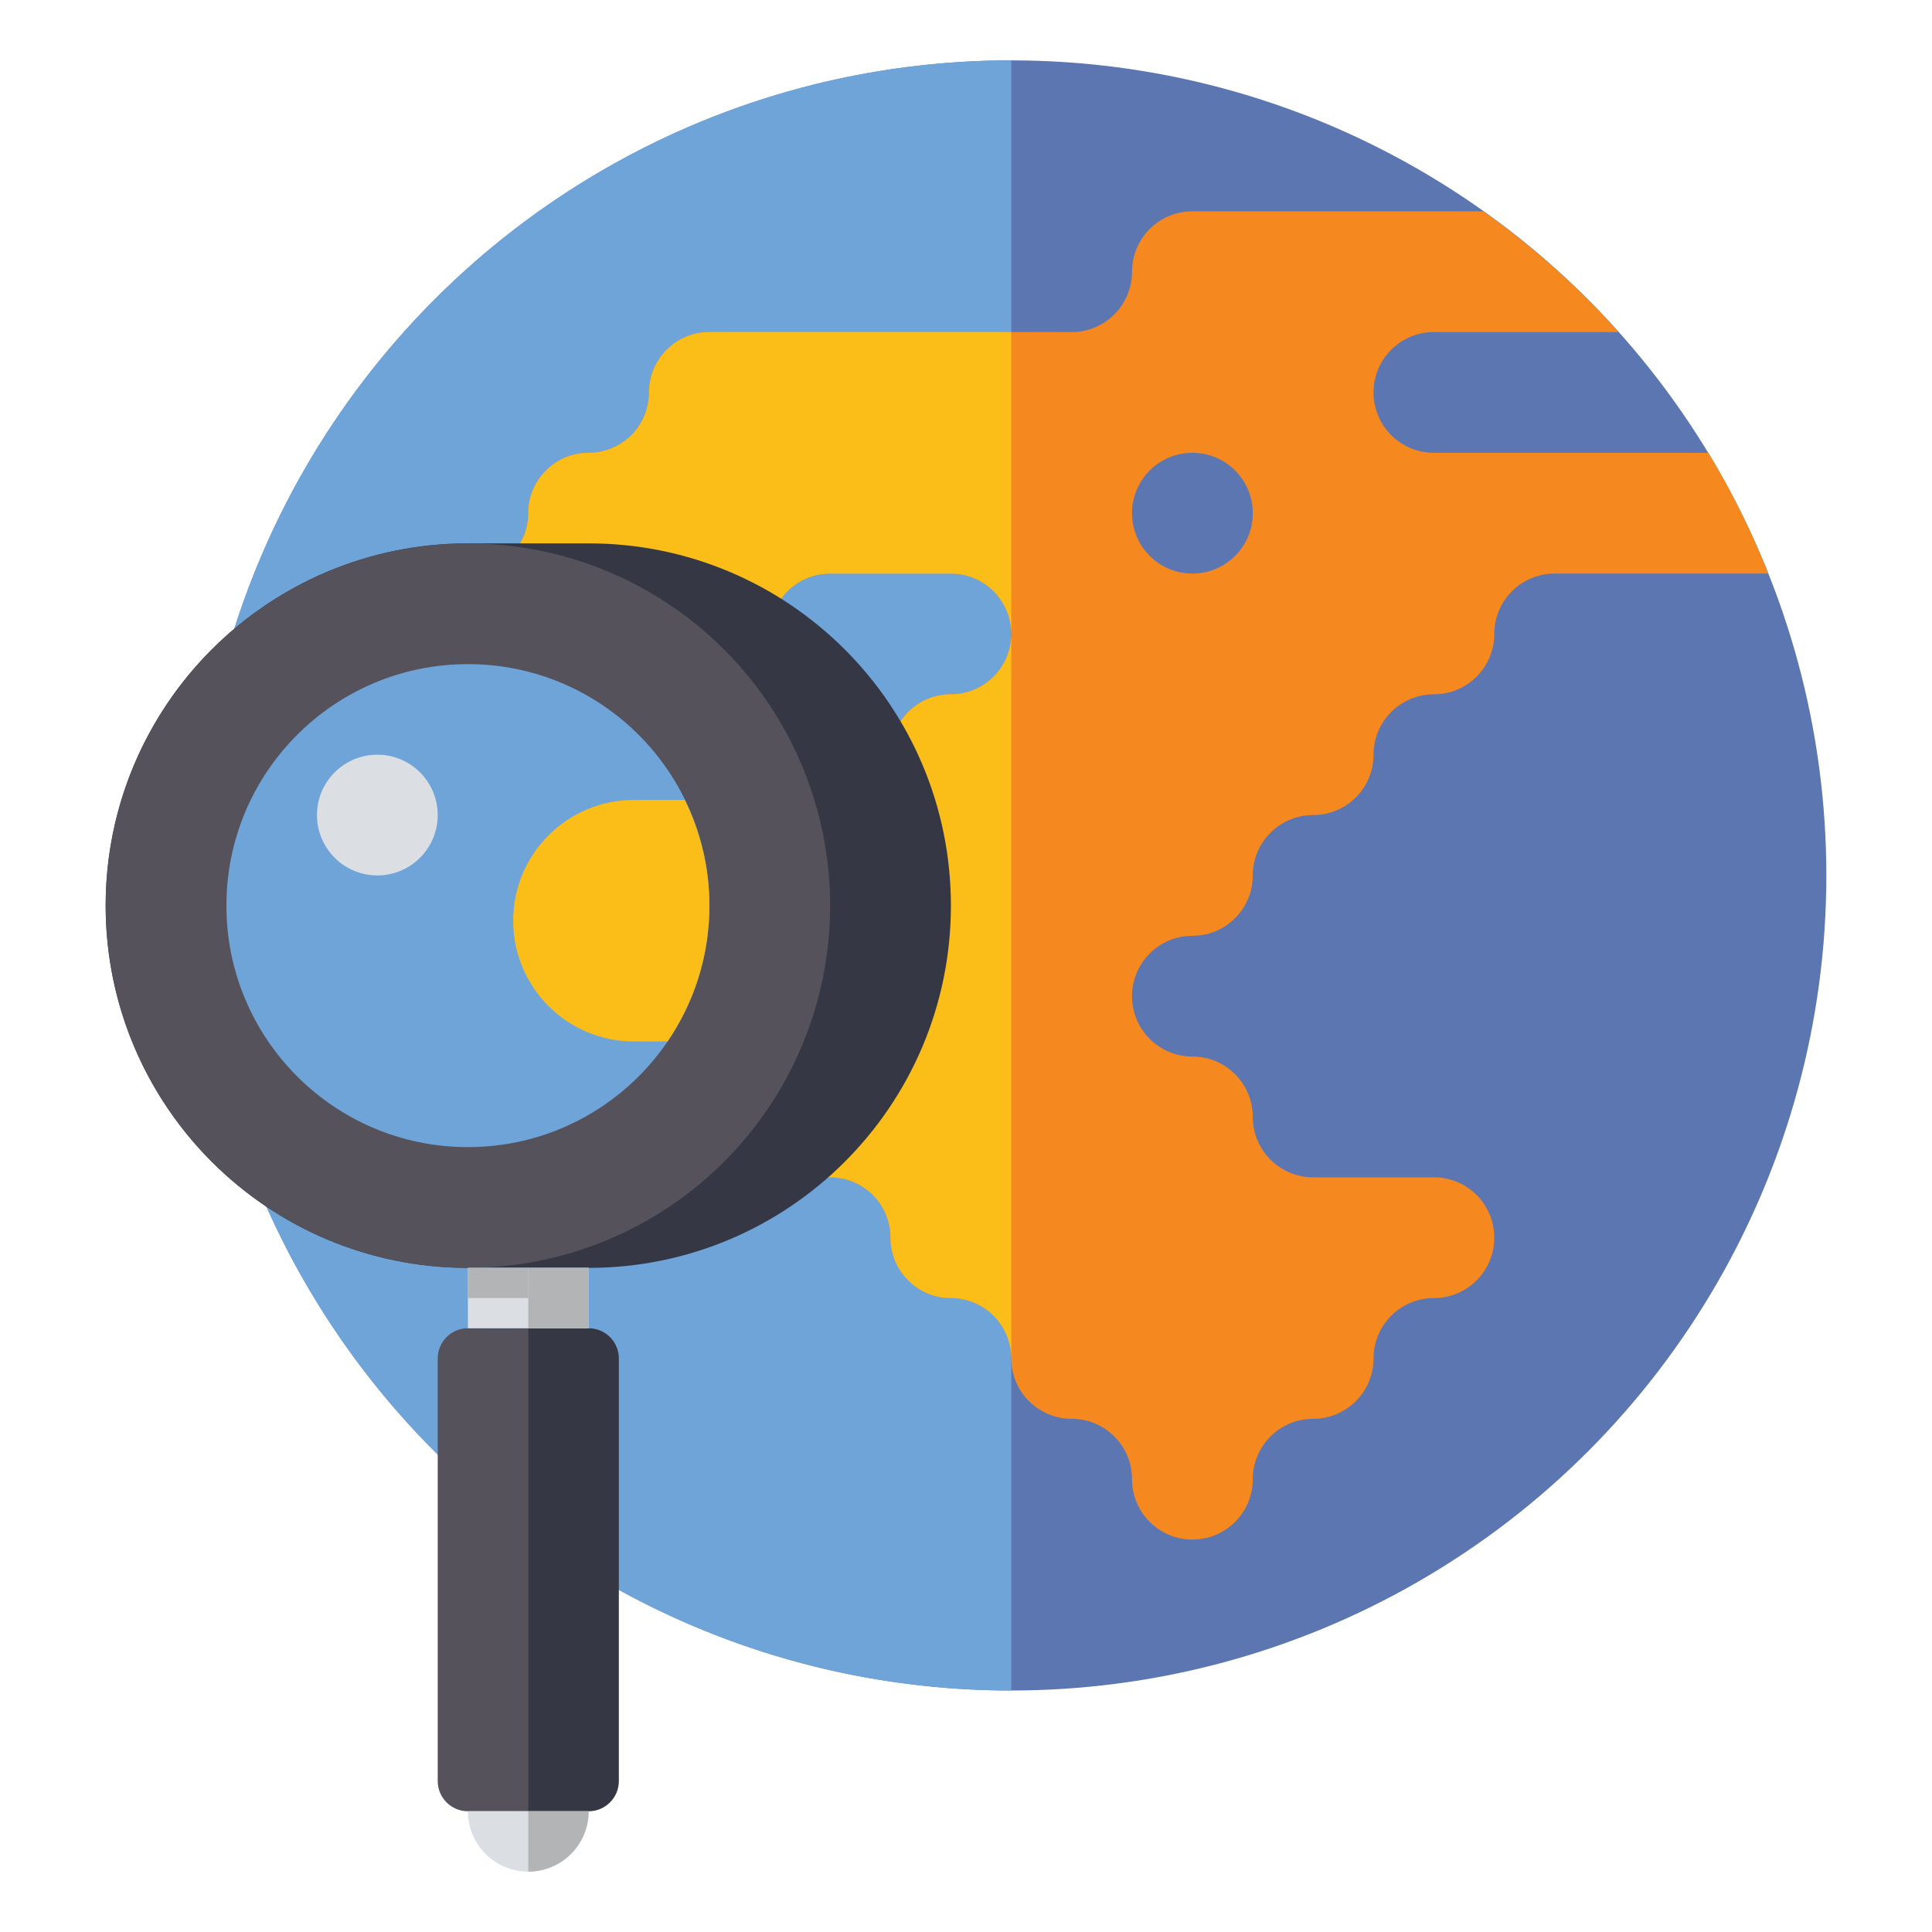
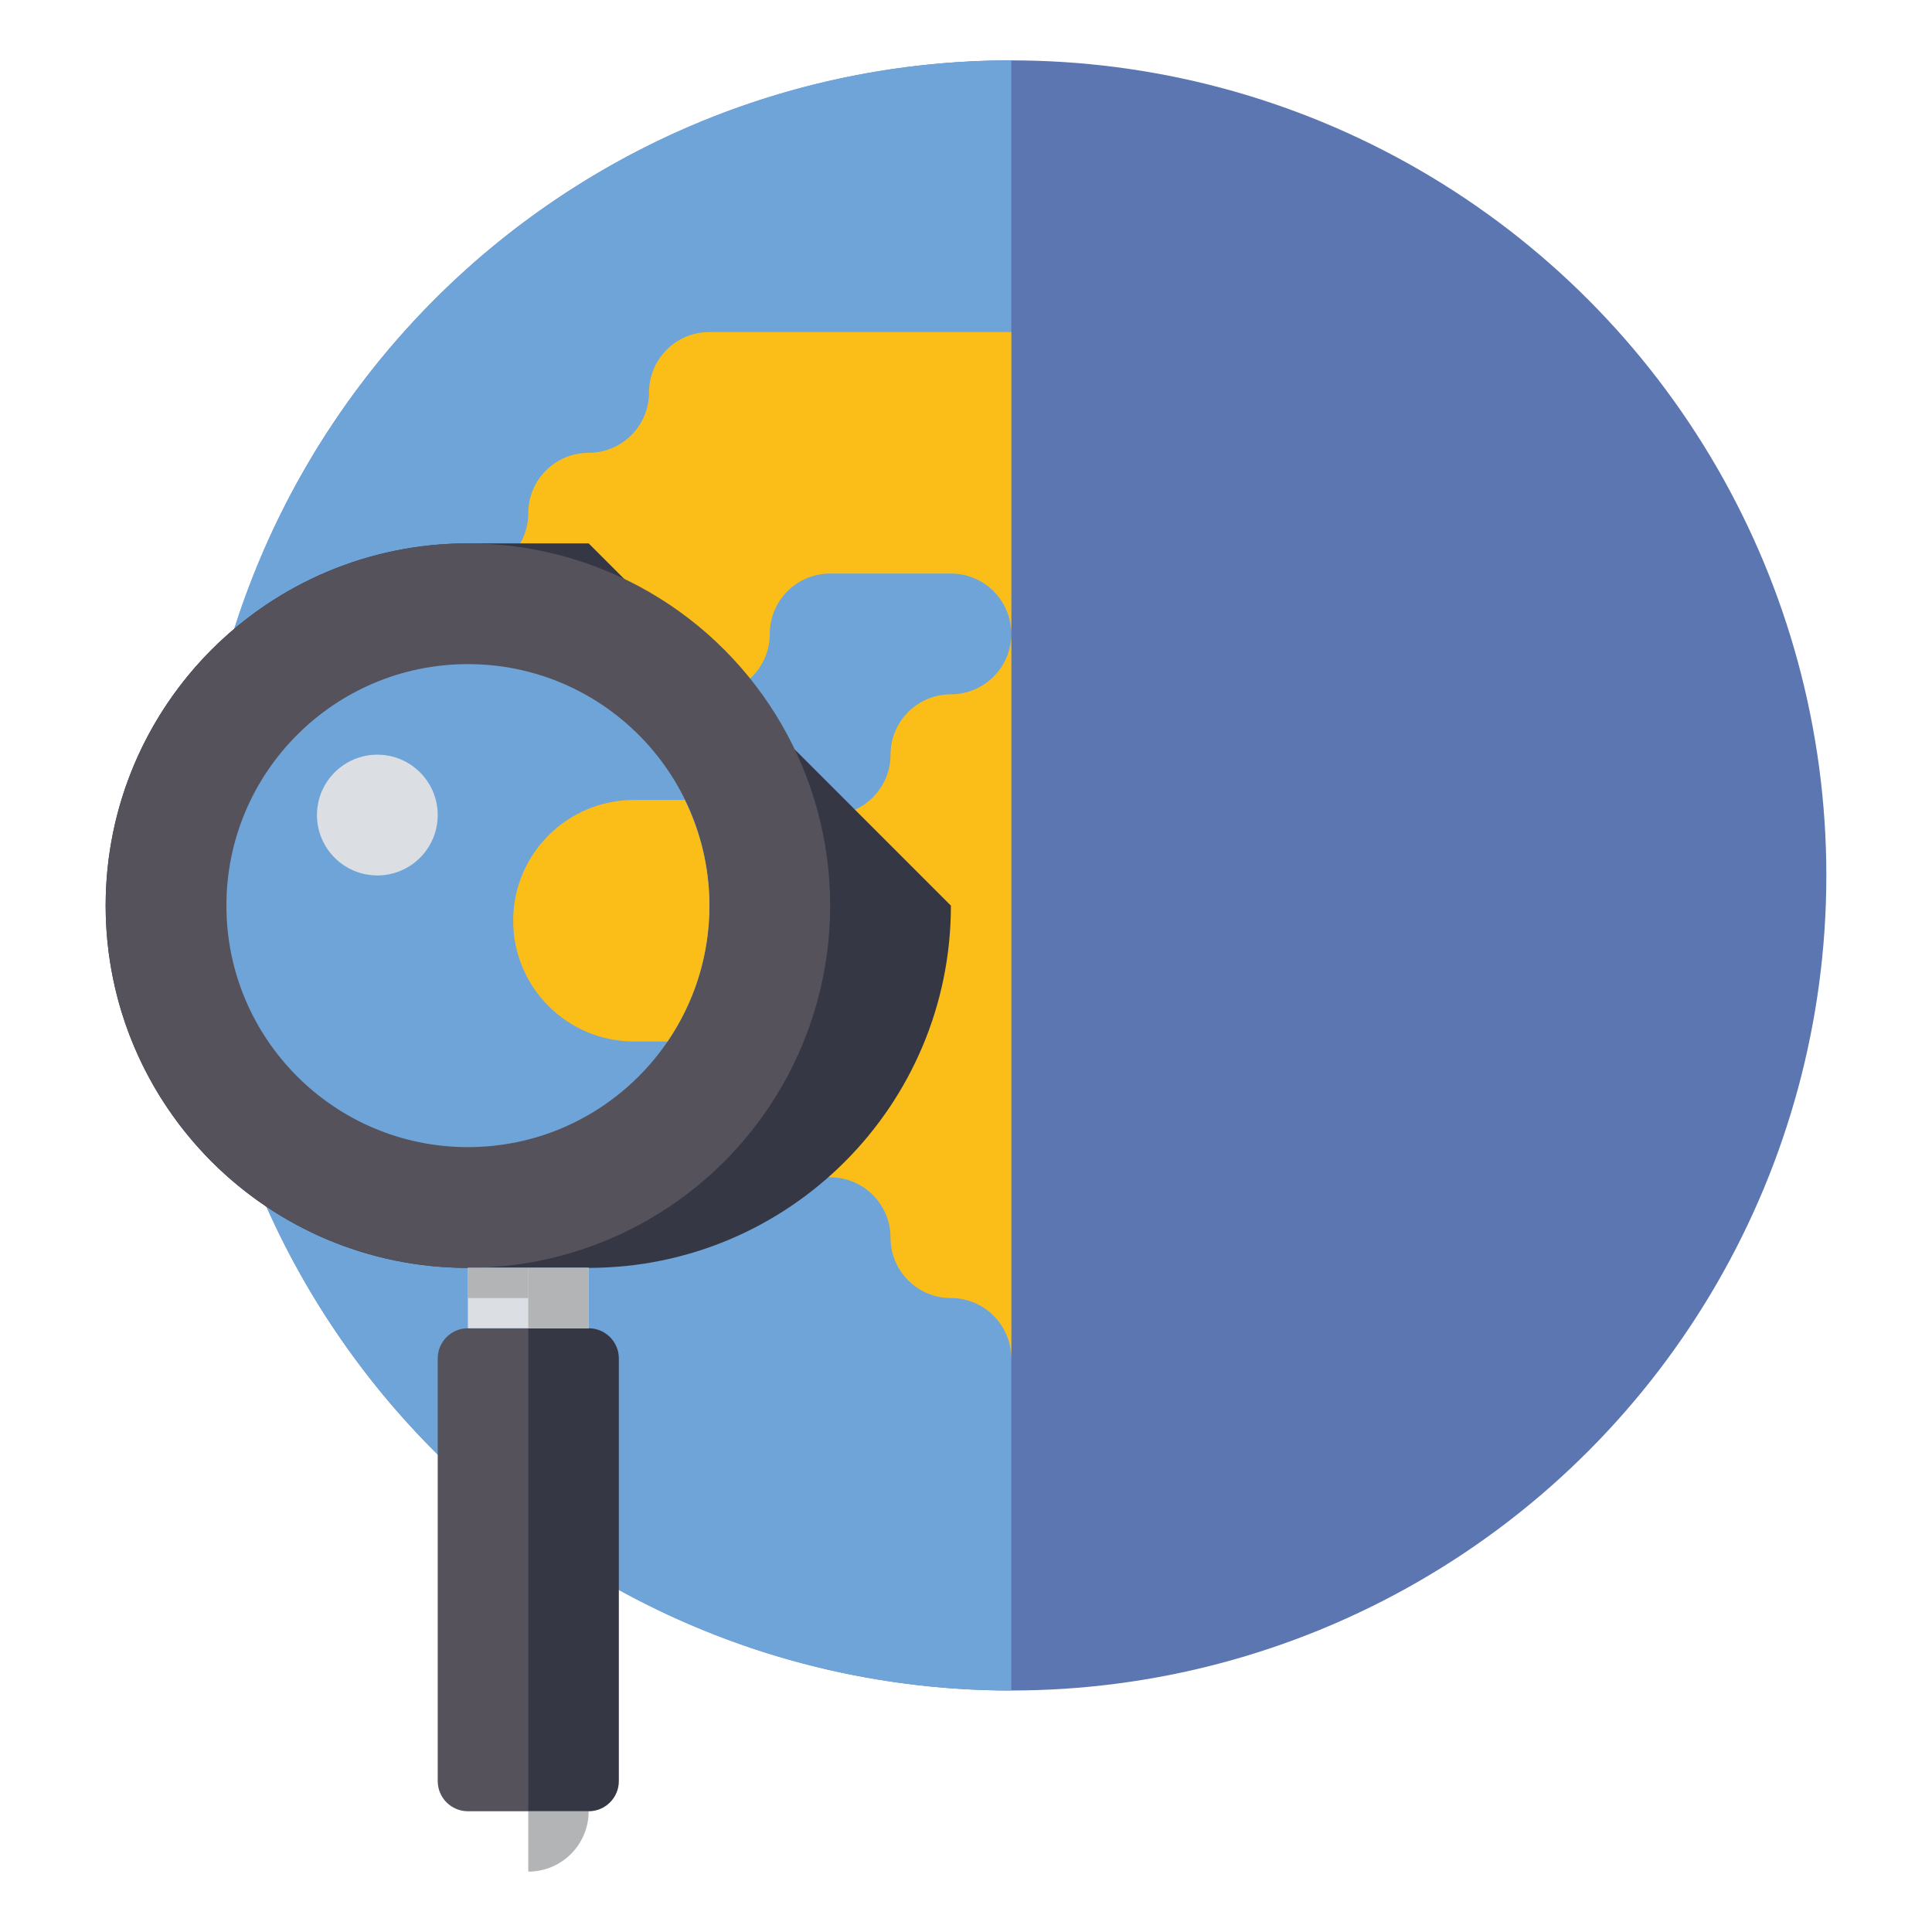
<svg xmlns="http://www.w3.org/2000/svg" id="Layer_1" enable-background="new 0 0 64 64" height="512" viewBox="0 0 64 64" width="512">
  <g>
    <g>
      <circle cx="33.5" cy="29" fill="#5c76b2" r="27" />
    </g>
    <g>
      <path d="m6.5 29c0 14.912 12.088 27 27 27v-54c-14.912 0-27 12.088-27 27z" fill="#6fa4d8" />
    </g>
    <g>
-       <path d="m56.591 15h-9.091c-1.105 0-2-.895-2-2s.895-2 2-2h6.119c-1.337-1.494-2.84-2.834-4.477-4h-9.642c-1.105 0-2 .895-2 2s-.895 2-2 2h-12c-1.105 0-2 .895-2 2s-.895 2-2 2-2 .895-2 2-.895 2-2 2-2 .895-2 2 .895 2 2 2h8c1.105 0 2-.895 2-2s.895-2 2-2h4c1.105 0 2 .895 2 2s-.895 2-2 2-2 .895-2 2-.895 2-2 2-2 .895-2 2 .895 2 2 2 2 .895 2 2-.895 2-2 2-2 .895-2 2 .895 2 2 2 2 .895 2 2 .895 2 2 2 2 .895 2 2 .895 2 2 2 2 .895 2 2 .895 2 2 2 2-.895 2-2 .895-2 2-2 2-.895 2-2 .895-2 2-2 2-.895 2-2-.895-2-2-2h-4c-1.105 0-2-.895-2-2s-.895-2-2-2-2-.895-2-2 .895-2 2-2 2-.895 2-2 .895-2 2-2 2-.895 2-2 .895-2 2-2 2-.895 2-2 .895-2 2-2h7.079c-.556-1.393-1.217-2.733-1.988-4zm-17.091 4c-1.105 0-2-.895-2-2s.895-2 2-2 2 .895 2 2-.895 2-2 2z" fill="#f68820" />
-     </g>
+       </g>
    <g>
      <g>
        <path d="m31.5 23c-1.105 0-2 .895-2 2s-.895 2-2 2-2 .895-2 2 .895 2 2 2 2 .895 2 2-.895 2-2 2-2 .895-2 2 .895 2 2 2 2 .895 2 2 .895 2 2 2 2 .895 2 2v-24c0 1.105-.895 2-2 2z" fill="#fbbe18" />
      </g>
      <g>
        <path d="m23.5 11c-1.105 0-2 .895-2 2s-.895 2-2 2-2 .895-2 2-.895 2-2 2-2 .895-2 2 .895 2 2 2h8c1.105 0 2-.895 2-2s.895-2 2-2h4c1.105 0 2 .895 2 2v-10z" fill="#fbbe18" />
      </g>
    </g>
    <g>
      <g>
-         <path d="m19.5 18h-4c-6.627 0-12 5.373-12 12s5.373 12 12 12h4c6.627 0 12-5.373 12-12s-5.373-12-12-12z" fill="#353744" />
+         <path d="m19.5 18h-4c-6.627 0-12 5.373-12 12s5.373 12 12 12h4c6.627 0 12-5.373 12-12z" fill="#353744" />
      </g>
      <g>
        <path d="m15.5 60h4v-16h-4c-.552 0-1 .448-1 1v14c0 .552.448 1 1 1z" fill="#55525b" />
      </g>
      <g>
        <path d="m17.5 60h2c.552 0 1-.448 1-1v-14c0-.552-.448-1-1-1h-2z" fill="#353744" />
      </g>
      <g>
        <circle cx="15.5" cy="30" fill="#55525b" r="12" />
      </g>
      <g>
        <circle cx="15.5" cy="30" fill="#6fa4d8" r="8" />
      </g>
      <g>
        <circle cx="12.5" cy="27" fill="#dbdee3" r="2" />
      </g>
      <g>
        <path d="m15.5 42h4v2h-4z" fill="#dbdee3" />
      </g>
      <g>
        <path d="m17.5 42h2v2h-2z" fill="#b3b4b6" />
      </g>
      <g>
        <path d="m15.5 42h2v1h-2z" fill="#b3b4b6" />
      </g>
      <g>
-         <path d="m17.5 62c-1.105 0-2-.895-2-2h4c0 1.105-.895 2-2 2z" fill="#dbdee3" />
-       </g>
+         </g>
      <g>
        <path d="m17.5 62v-2h2c0 1.105-.895 2-2 2z" fill="#b3b4b6" />
      </g>
    </g>
    <g>
      <path d="m17 30.5c0 2.209 1.791 4 4 4h1.113c.874-1.282 1.387-2.831 1.387-4.5 0-1.257-.298-2.442-.815-3.5h-1.685c-2.209 0-4 1.791-4 4z" fill="#fbbe18" />
    </g>
  </g>
</svg>